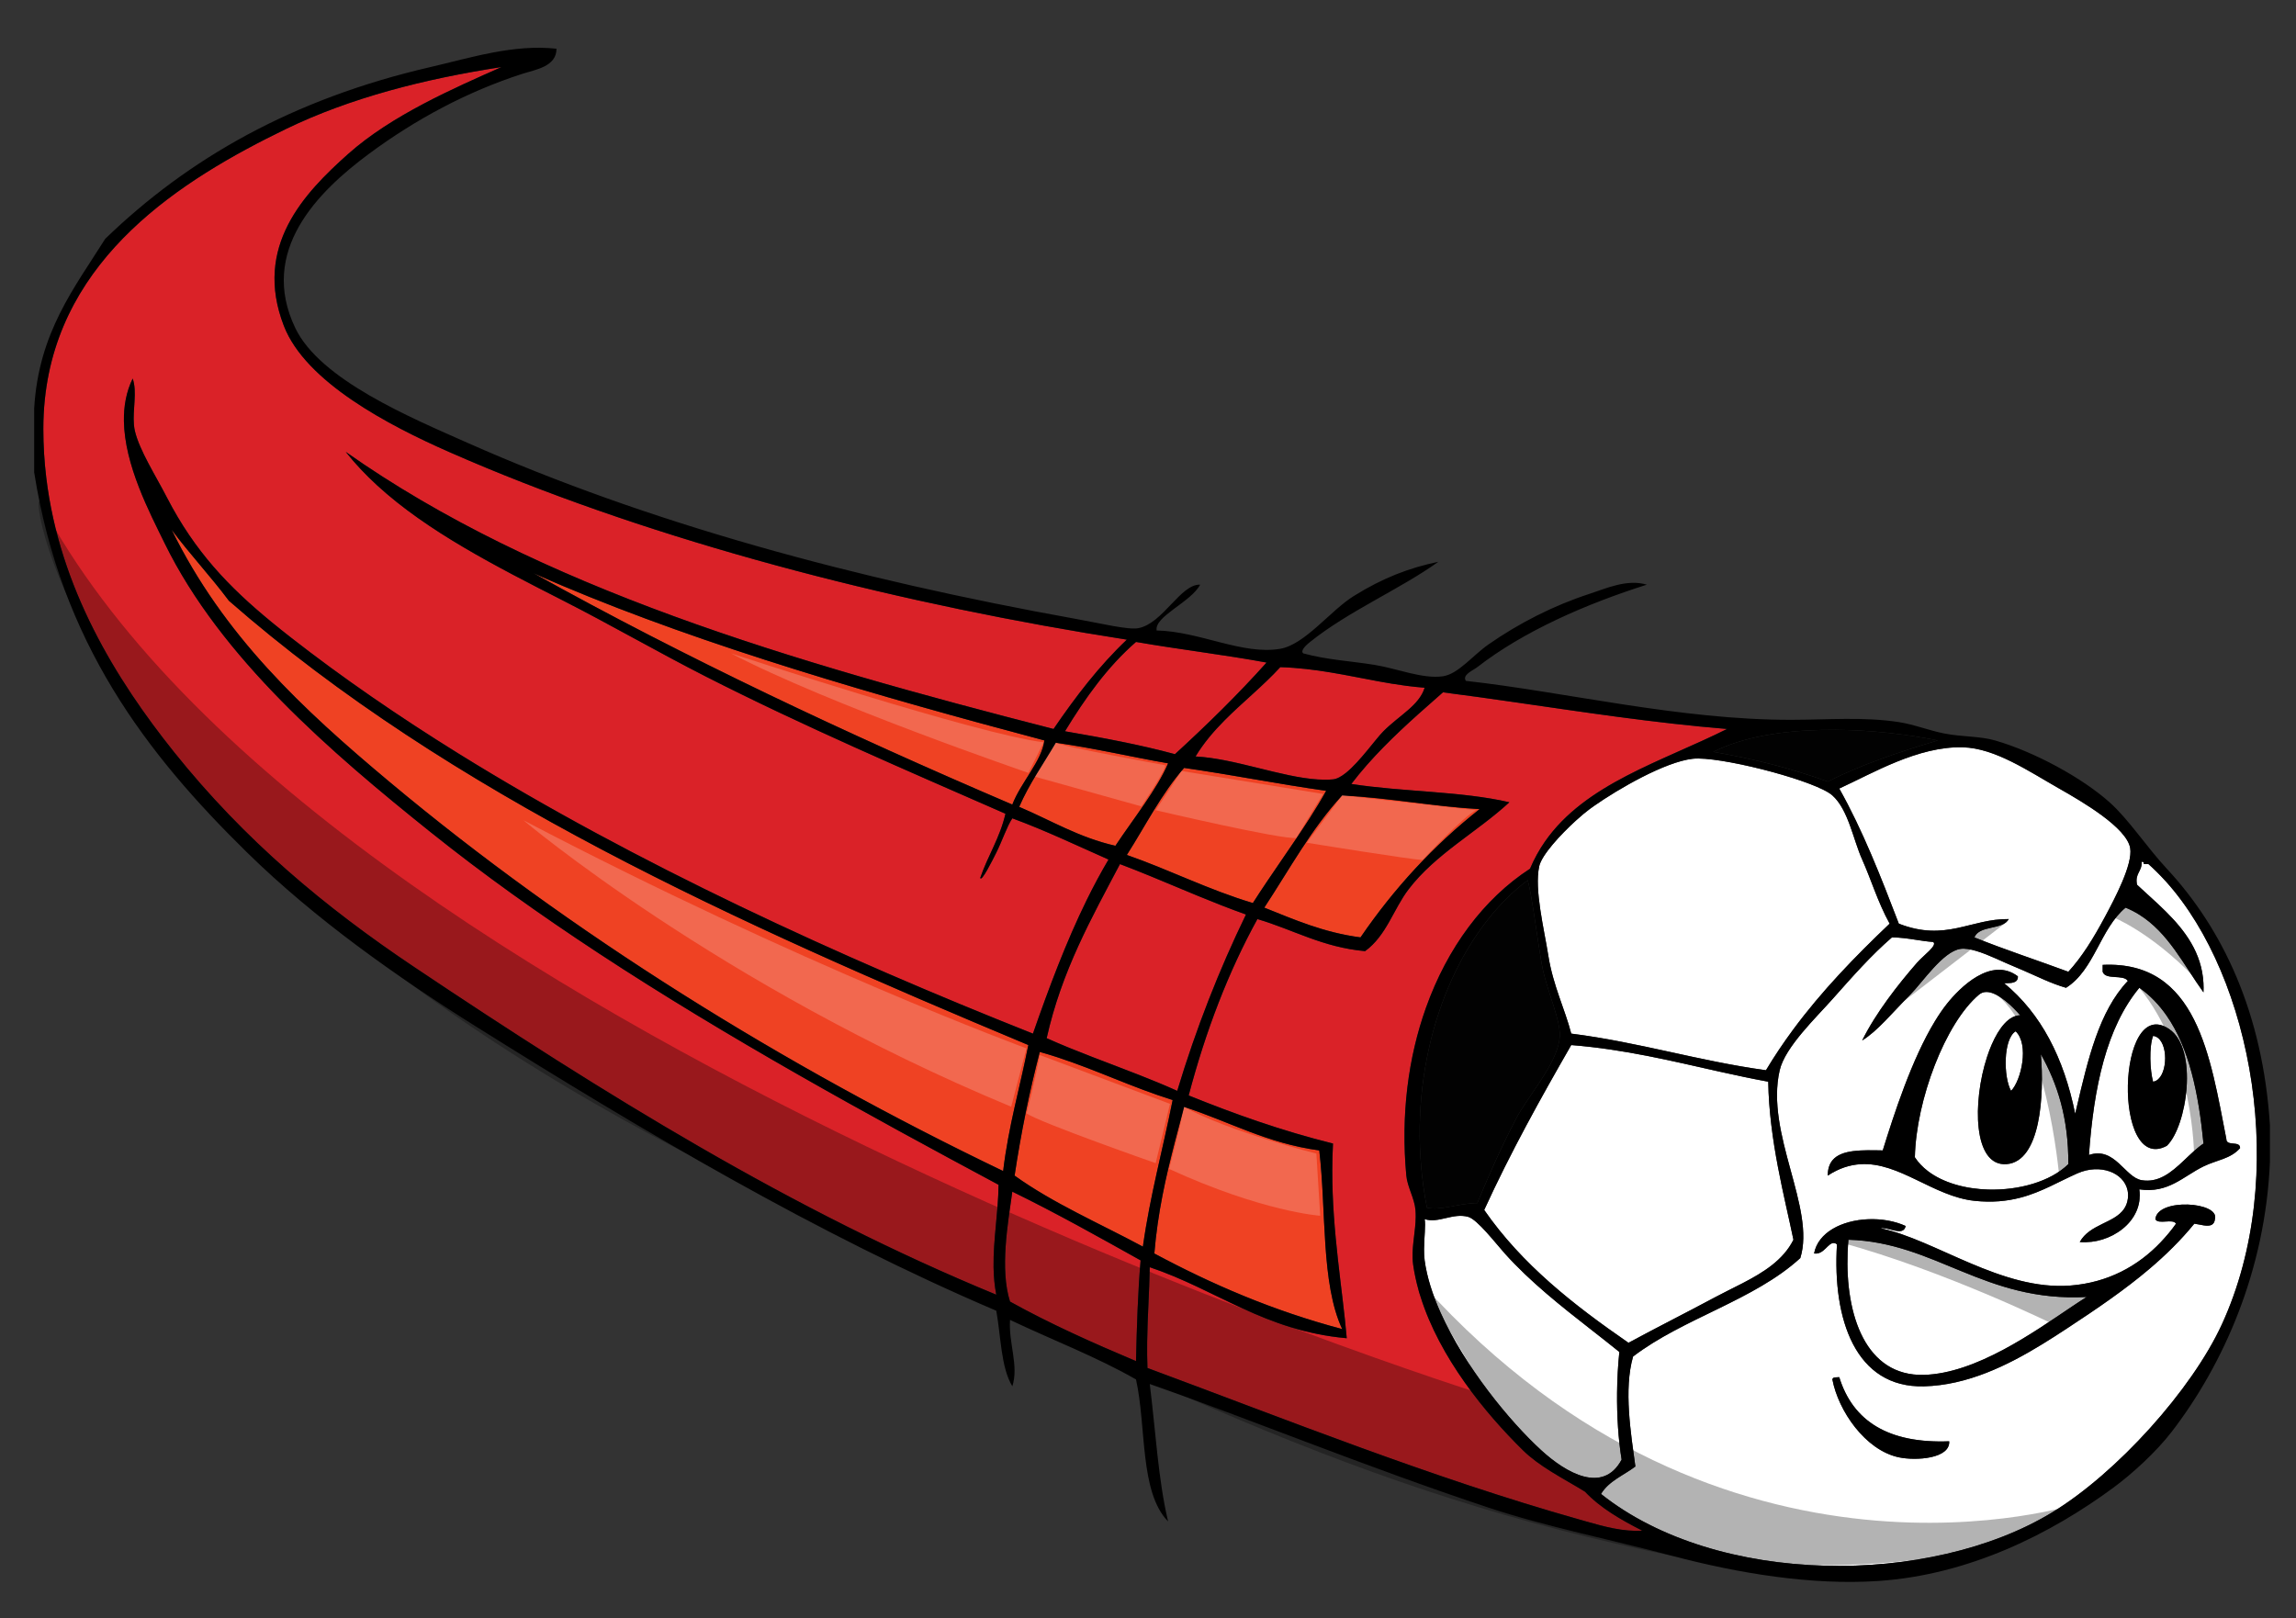
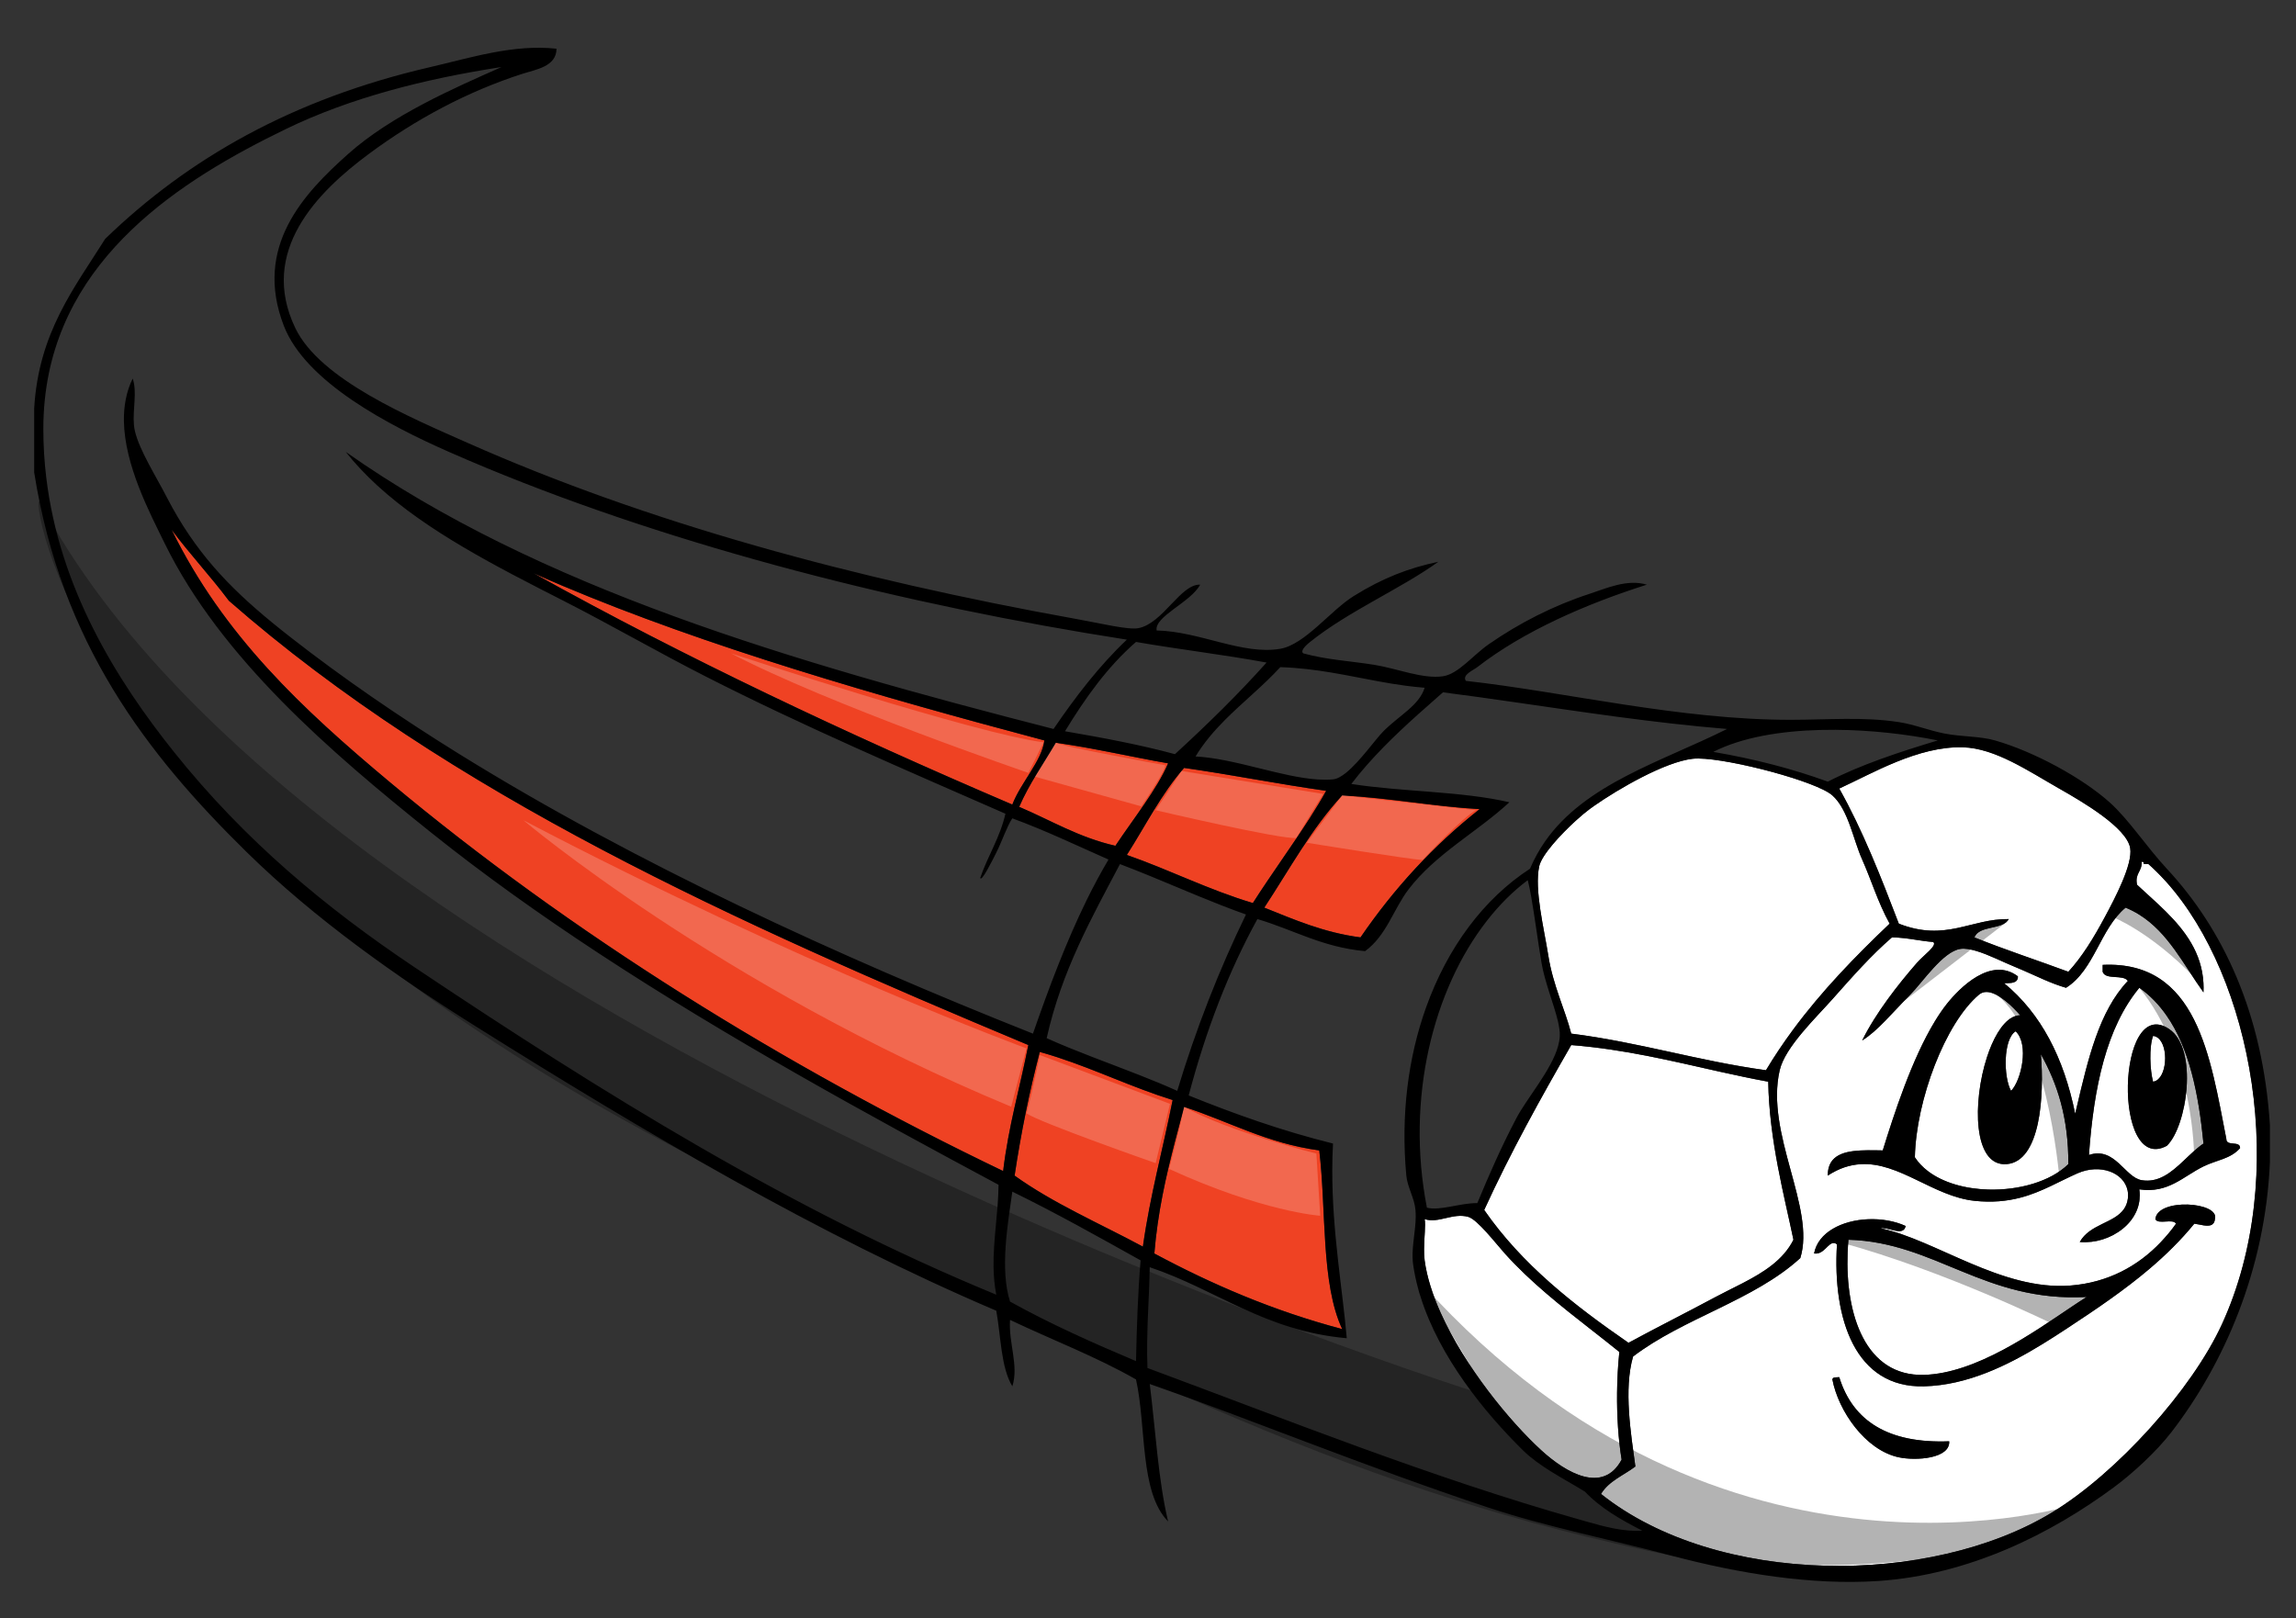
<svg xmlns="http://www.w3.org/2000/svg" version="1.1" id="Layer_1" x="0px" y="0px" width="200px" height="141px" viewBox="0 0 200 141" style="enable-background:new 0 0 200 141;" xml:space="preserve">
  <rect x="0" y="0" width="200" height="141" fill="#333333" stroke="none" />
  <path id="color3" style="fill:#EF4223;" d="M118.51,81.666c-3.229-0.428-5.766-1.549-8.38-2.593c2.191-3.33,4.129-6.913,6.784-9.778  c4.164,0.225,7.827,0.95,11.971,1.197C124.869,73.659,121.43,77.401,118.51,81.666z M100.553,109.204  c4.979,2.668,10.313,4.983,16.361,6.584c-1.86-3.994-1.373-10.334-1.995-15.564c-4.57-0.619-7.858-2.52-11.773-3.791  c-0.268,1.013-0.539,2.021-0.802,3.039C101.555,102.523,100.844,105.654,100.553,109.204z M101.75,66.502  c-3.283-0.576-6.402-1.315-9.778-1.796c-1.079,1.849-2.309,3.545-3.193,5.587c2.755,1.168,5.183,2.665,8.38,3.392  C98.673,71.4,100.823,68.71,101.75,66.502z M102.147,95.835c-3.504-1.094-6.594-2.602-10.062-3.733  c-0.496-0.161-0.998-0.315-1.512-0.459c-0.896,3.427-1.628,7.017-2.194,10.775c3.365,2.422,7.41,4.163,11.173,6.187  C100.185,104.113,101.301,100.106,102.147,95.835z M19.937,52.334c-1.593-2.132-3.399-4.05-4.987-6.186  c4.535,9.232,11.382,15.612,18.957,21.949c15.798,13.22,34.407,24.773,53.476,33.923c0.464-3.926,1.472-7.307,2.195-10.976  C64.115,80.391,39.194,69.195,19.937,52.334z M46.477,49.94c13.246,7.373,27.262,13.974,41.704,20.153  c0.742-1.932,2.571-3.797,2.793-5.587c-14.487-3.845-29.429-8.172-42.013-13.489C48.123,50.663,47.294,50.304,46.477,49.94z   M114.122,71.225c0.515-0.805,0.989-1.586,1.395-2.329c-4.197-0.592-8.181-1.396-12.372-1.995c-1.964,2.227-3.355,5.025-4.988,7.582  c3.749,1.308,7.085,3.025,10.975,4.19C110.667,76.264,112.577,73.64,114.122,71.225z" />
-   <path id="color2" style="fill:#DA2228;" d="M111.525,58.121c3.149,0.105,5.777,0.73,8.528,1.233c0.792,0.145,1.591,0.282,2.42,0.39  c0.529,0.069,1.069,0.128,1.624,0.172c-0.483,1.555-2.182,2.376-3.592,3.791c-0.695,0.698-2.039,2.635-3.251,3.614  c-0.404,0.326-0.794,0.546-1.14,0.577c-0.416,0.038-0.854,0.039-1.309,0.011c-3.188-0.199-7.24-1.825-10.663-2.006  c0.714-1.182,1.59-2.201,2.534-3.153C108.252,61.165,110.014,59.768,111.525,58.121z M92.77,63.708  c3.291,0.567,6.545,1.171,9.578,1.996c2.774-2.547,5.468-5.173,7.98-7.982c-3.706-0.683-7.633-1.144-11.372-1.795  C96.467,58.092,94.532,60.814,92.77,63.708z M52.145,83.044c-5.12-3.362-10.054-6.876-14.647-10.557  c-8.66-6.939-18.255-15.159-23.147-25.141c-1.325-2.702-3.502-6.828-3.556-10.676c-0.018-1.282,0.199-2.534,0.763-3.691  c0.41,1.164-0.012,2.699,0.11,4.032c0.017,0.19,0.046,0.377,0.089,0.558c0.408,1.691,1.787,3.837,2.793,5.787  c2.416,4.676,5.355,7.755,9.114,10.843c0.537,0.441,1.09,0.882,1.662,1.329c4.523,3.532,9.427,6.901,14.588,10.105  c15.483,9.613,33.282,17.752,50.062,24.414c1.409-4.029,2.892-7.984,4.683-11.631c0.597-1.215,1.229-2.396,1.903-3.534  c-2.77-1.221-5.463-2.519-8.38-3.591c-0.473,0.716-0.893,1.989-1.396,2.992c-0.336,0.669-1.302,2.613-1.397,2.195  c0.661-1.932,1.711-3.478,2.195-5.587c-8.652-3.794-17.598-7.619-26.14-11.972c-4.151-2.115-8.261-4.491-12.372-6.585  c-5.896-3.005-11.836-6.036-16.204-10.036c-1.008-0.923-1.932-1.897-2.752-2.935C46.884,51.196,69.01,57.67,91.772,63.508  c1.915-2.807,3.96-5.484,6.385-7.782c-19.305-3.008-39.116-8.057-55.775-14.958c-1.111-0.46-2.208-0.928-3.289-1.405  c-5.197-2.29-12.467-6.069-14.366-10.974c-2.675-6.91,1.766-11.556,5.587-14.965c3.789-3.381,9.23-5.742,13.37-7.582  c-6.742,1.035-13.176,2.686-18.757,5.387c-9.185,4.448-19.738,11.165-21.022,23.58c-0.085,0.828-0.13,1.681-0.13,2.56  c0,1.442,0.088,2.851,0.253,4.226c1.155,9.627,6.088,17.611,11.121,23.909c6.155,7.702,13.189,13.559,20.952,18.757  c16.583,11.104,32.99,21.255,50.683,28.533c-0.156-0.797-0.223-1.596-0.235-2.395c-0.037-2.397,0.415-4.8,0.434-7.182  C75.573,97.105,63.409,90.44,52.145,83.044z M135.086,128.184c-0.868-0.544-1.711-1.136-2.409-1.82  c-3.306-3.243-7.287-8.104-8.941-13.408c-0.041-0.131-0.089-0.261-0.127-0.393c-0.018-0.063-0.03-0.127-0.048-0.189  c-0.199-0.718-0.358-1.441-0.462-2.171c-0.028-0.2-0.044-0.4-0.051-0.6c-0.04-1.193,0.258-2.371,0.271-3.582  c0.002-0.202-0.004-0.404-0.021-0.608c-0.081-1.001-0.706-2.007-0.797-2.993c-0.494-5.3,0.166-10.296,1.712-14.628  c1.865-5.229,5.025-9.488,9.063-12.109c0.362-0.86,0.8-1.645,1.301-2.365c3.511-5.044,10.154-6.956,15.858-9.807  c-6.449-0.536-12.499-1.469-18.603-2.349c-2.034-0.293-4.075-0.58-6.139-0.845c-0.708,0.623-1.417,1.244-2.118,1.873  c-2.104,1.888-4.135,3.847-5.863,6.108c4.429,0.693,9.617,0.626,13.768,1.597c-2.828,2.609-6.407,4.478-8.781,7.582  c-1.323,1.734-1.919,4.025-3.79,5.389c-3.72-0.338-6.244-1.871-9.379-2.794c-2.526,4.591-4.501,9.733-5.986,15.363  c3.979,1.609,8.098,3.078,12.571,4.191c-0.043,0.783-0.063,1.561-0.064,2.329c-0.01,5.385,0.897,10.394,1.262,14.631l0,0v0.001  c-7.149-0.634-11.334-4.229-17.161-6.186c-0.038,2.206-0.198,4.291-0.225,6.509c-0.009,0.739-0.004,1.493,0.026,2.271  c12.128,4.494,24.722,9.55,37.514,13.169c0.221,0.063,0.445,0.127,0.672,0.192c1.588,0.454,3.306,0.923,4.913,0.807  c-1.85-0.943-3.629-1.957-4.986-3.393C137.159,129.393,136.104,128.822,135.086,128.184z M87.981,113.393  c3.461,1.927,7.185,3.589,10.975,5.188c0.066-2.992,0.163-5.956,0.398-8.778c-3.67-2.051-7.333-4.109-11.174-5.987  C87.79,106.596,87.087,110.583,87.981,113.393z M97.558,75.28c-2.479,4.706-5.076,9.291-6.384,15.166  c2.604,1.171,5.395,2.157,8.105,3.224c1.108,0.437,2.206,0.884,3.268,1.366c1.649-5.467,3.661-10.573,5.986-15.363  c-2.836-1.008-5.5-2.185-8.223-3.303C99.402,75.997,98.488,75.631,97.558,75.28z" />
-   <path id="color1" style="fill:#020202;" d="M150.208,65.063c2.685-1.09,6.156-1.507,9.685-1.482  c3.087,0.021,6.217,0.381,8.901,0.925c-3.373,1.018-6.676,2.104-9.578,3.592c-3.066-1.121-6.398-1.981-9.976-2.594  C149.549,65.346,149.872,65.199,150.208,65.063z M124.297,105.211c1.141,0.297,2.881-0.411,4.39-0.397  c1.033-2.485,2.035-4.79,3.394-7.383c0.913-1.747,3.062-4.196,3.645-6.304c0.083-0.302,0.135-0.596,0.146-0.88  c0.015-0.374-0.054-0.817-0.17-1.308c-0.351-1.471-1.137-3.365-1.427-5.078c-0.319-1.889-0.608-4.135-0.901-5.777  c-0.098-0.547-0.195-1.027-0.295-1.405c-1.29,0.969-2.486,2.165-3.563,3.547C124.851,86.21,122.434,95.672,124.297,105.211z" />
  <path id="fill" style="fill:#FFFFFF;" d="M160.214,68.697c2.887-1.316,6.868-3.703,10.774-3.592  c2.801,0.079,5.689,2.062,8.381,3.592c2.05,1.164,5.884,3.405,6.187,5.188c0.241,1.421-1.36,4.427-2.195,5.985  c-1.017,1.9-2.008,3.499-3.191,4.79c-2.719-1.007-5.528-1.922-8.183-2.994c0.437-1.093,2.444-0.616,2.994-1.597  c-3.319-0.044-5.479,2.003-9.578,0.399C163.838,76.379,162.248,72.316,160.214,68.697z M139.463,130.153  c0.669-1.126,1.972-1.619,2.992-2.393c-0.388-2.859-1.026-6.718-0.2-9.578c4.371-3.346,10.54-4.892,14.567-8.58  c1.359-4.36-3.073-10.837-1.795-16.363c0.464-2.014,3.187-4.604,4.588-6.186c1.795-2.023,3.379-3.819,5.189-5.387  c0.782,0.006,1.464,0.112,2.146,0.218c0.47,0.072,0.939,0.144,1.445,0.181c0.409,0.287-0.846,1.165-1.397,1.796  c-1.656,1.897-3.603,4.387-4.788,6.785c0.001,0,0.001-0.001,0.002-0.001c-0.001,0-0.001,0.001-0.001,0.001  c1.364-0.84,2.607-2.407,4.189-3.991c1.042-1.042,2.858-3.791,4.389-3.99c0.384-0.05,0.845,0.032,1.337,0.176  c1.126,0.329,2.431,1.014,3.453,1.42c0.24,0.096,0.47,0.198,0.702,0.299c1.245,0.541,2.406,1.128,3.688,1.497  c2.488-1.568,2.968-5.147,5.188-6.982c0.419,0.172,0.808,0.372,1.172,0.598c2.55,1.582,3.882,4.382,5.612,6.783  c0.013-0.279,0.012-0.551-0.003-0.814c-0.145-2.644-1.61-4.573-3.276-6.229c-0.413-0.411-0.838-0.804-1.258-1.188  c-0.143-0.13-0.284-0.259-0.425-0.387c-0.281-0.256-0.559-0.509-0.825-0.76c-0.21-1.008,0.455-1.142,0.399-1.994  c0.085-0.019,0.132,0,0.159,0.039c0.027,0.039,0.035,0.099,0.04,0.158h0.001v0.001c0.132,0,0.265,0,0.398,0  c0.242,0.214,0.48,0.441,0.716,0.673c0.247,0.244,0.49,0.498,0.73,0.762c0.033,0.036,0.068,0.069,0.1,0.107  c7.467,8.328,10.775,25.648,4.84,38.566c-2.612,5.682-9.132,12.927-14.768,16.362C168.15,138.224,149.578,138.219,139.463,130.153z   M169.792,125.565c-5.258,0.202-8.386-1.725-9.578-5.587c-0.235,0.03-0.566-0.035-0.599,0.198c0.518,2.73,2.859,6.162,5.787,6.785  C166.889,127.277,169.88,127.085,169.792,125.565z M159.216,102.419c0.997-0.656,1.942-0.938,2.859-0.995  c3.366-0.207,6.334,2.805,9.911,3.191c1.549,0.167,2.845,0.027,3.991-0.27c0.97-0.251,1.828-0.618,2.65-1.008  c0.798-0.377,1.561-0.775,2.339-1.117c1.979-0.87,4.04-0.067,4.363,1.485c0.022,0.111,0.037,0.226,0.042,0.344  c0.004,0.119-0.001,0.24-0.016,0.365c-0.045,0.371-0.169,0.668-0.343,0.92c-0.852,1.234-2.989,1.313-3.847,2.872  c0.164,0.015,0.33,0.02,0.496,0.017c0.024,0,0.05-0.004,0.075-0.005c0.307-0.01,0.614-0.044,0.918-0.108  c0.124-0.025,0.245-0.061,0.367-0.095c0.04-0.012,0.08-0.02,0.12-0.031c0.083-0.026,0.163-0.059,0.245-0.089  c0.076-0.027,0.153-0.051,0.227-0.082c0.042-0.017,0.082-0.039,0.123-0.057c0.111-0.05,0.224-0.099,0.332-0.155  c0.01-0.005,0.019-0.012,0.028-0.017c0.578-0.309,1.093-0.718,1.486-1.21c0.003-0.004,0.005-0.008,0.008-0.012  c0.396-0.498,0.669-1.08,0.764-1.725c0.018-0.122,0.022-0.248,0.026-0.373c0.002-0.043,0.01-0.083,0.01-0.126  c0-0.171-0.013-0.345-0.038-0.521c2.521,0.377,3.818-1.131,5.586-1.996c1.168-0.572,2.351-0.645,3.192-1.597c0,0,0,0,0-0.001l0,0  c0.019-0.682-1.214-0.115-1.196-0.798c-1.398-7.116-2.528-15.563-10.775-15.165v0.001h-0.001c0,0.199,0,0.399,0,0.599  c0.247,0.752,1.797,0.199,2.195,0.798c-2.518,2.646-3.476,6.854-4.46,11.032c-0.043,0.181-0.085,0.361-0.128,0.541  c-0.983-4.871-2.974-8.734-6.186-11.373c0.197-0.002,0.395-0.002,0.574-0.023c0.023-0.002,0.048-0.003,0.07-0.007  c0.021-0.003,0.041-0.01,0.063-0.014c0.041-0.008,0.083-0.016,0.121-0.027c0.226-0.072,0.378-0.221,0.369-0.529  c-2.331-1.756-5.057,0.977-6.187,2.395c-0.358,0.45-0.704,0.96-1.037,1.507c-2.032,3.327-3.59,8.165-4.55,11.264  c-1.776-0.03-3.589-0.097-4.379,0.859C159.363,101.401,159.213,101.834,159.216,102.419z M158.02,109.204L158.02,109.204  c0.008,0.001,0.015-0.002,0.023-0.001c0.837,0.124,1.204-0.981,1.731-0.91c0.076,0.011,0.155,0.046,0.24,0.112  c-0.401,6.544,1.616,12.524,7.582,12.372c3.776-0.098,7.263-1.808,10.319-3.681c0.708-0.434,1.393-0.876,2.053-1.309  c2.767-1.813,5.152-3.45,7.26-5.238c1.424-1.209,2.725-2.485,3.914-3.94c0.482,0.051,1.164,0.306,1.535,0.082  c0.139-0.083,0.237-0.228,0.262-0.481c0.447-1.515-5.021-1.868-5.188-0.001l0,0v0.001c0.223,0.51,1.543-0.08,1.795,0.398  c-0.4,0.575-0.852,1.105-1.328,1.609c-1.984,2.092-4.608,3.519-7.85,3.778c-6.006,0.479-11.816-4.018-16.561-4.988  c0.011-0.003,0.024,0,0.036-0.002c0.507-0.089,1.348,0.375,1.824,0.222c0.163-0.053,0.283-0.176,0.333-0.419  c-1.925-0.88-4.639-0.779-6.366,0.256C158.802,107.563,158.194,108.275,158.02,109.204L158.02,109.204z M164.602,80.469  c-1.048-1.913-1.598-3.809-2.392-5.587c-0.792-1.764-1.2-4.336-2.595-5.587c-1.35-1.209-8.828-3.188-11.669-3.214  c-0.189-0.002-0.358,0.005-0.503,0.022c-2.4,0.273-6.452,2.611-8.58,4.103c-0.142,0.1-0.274,0.195-0.398,0.286  c-0.322,0.237-0.74,0.586-1.19,0.995c-1.352,1.229-2.992,3.011-3.198,3.993c-0.43,2.039,0.424,5.425,0.797,7.782  c0.413,2.615,1.453,4.668,1.995,6.785c5.96,0.758,11.057,2.38,16.961,3.191c0.735-1.227,1.525-2.399,2.358-3.527  C158.689,86.327,161.586,83.338,164.602,80.469z M141.856,116.984c2.42-1.314,5.038-2.625,7.583-3.991  c0.747-0.4,1.548-0.784,2.338-1.192c1.809-0.935,3.559-2.009,4.446-3.795c-0.777-3.746-2.111-8.664-2.195-13.768  c-1.433-0.263-2.829-0.563-4.216-0.871c-4.16-0.928-8.232-1.944-12.944-2.321c-2.672,4.644-5.287,9.345-7.582,14.366  C132.58,110.167,137.094,113.698,141.856,116.984z M140.86,121.342c0.013-1.212,0.079-2.419,0.198-3.56  c-0.798-0.647-1.634-1.3-2.486-1.966c-2.557-1.999-5.258-4.125-7.491-6.612c-0.794-0.886-2.393-2.974-3.193-3.193  c-1.339-0.37-2.576,0.595-3.789,0.199c0.101,0.509-0.044,1.578-0.052,2.604c-0.003,0.342,0.01,0.679,0.051,0.989  c0.195,1.458,0.696,3.01,1.396,4.569c2.101,4.681,5.99,9.44,8.781,11.991c2.145,1.962,5.366,3.818,6.982,0.798  C140.968,125.396,140.839,123.362,140.86,121.342z M188.003,94.016c0.909-0.83,0.804-3.62-0.451-3.769  c-0.359,0.954-0.274,3.021,0,3.991C187.723,94.213,187.873,94.135,188.003,94.016z M181.965,100.622  c0.419-5.9,1.524-11.112,4.39-14.566c0.935,0.662,1.715,1.478,2.37,2.419c1.965,2.824,2.795,6.783,3.216,11.15  c-1.178,0.796-2.204,2.188-3.472,2.855c-0.576,0.303-1.202,0.457-1.915,0.337C185.093,102.572,184.219,99.855,181.965,100.622z   M188.747,99.824c1.762-1.674,2.768-8.45,0.2-10.176C184.375,86.572,184.007,102.382,188.747,99.824z M167.597,119.779  c4.545-0.129,9.597-3.743,12.877-5.944c0.469-0.313,0.901-0.6,1.291-0.842c-8.926,0.473-13.172-4.775-20.752-4.987  c-0.032,0.365-0.055,0.731-0.069,1.098C160.729,114.587,162.526,119.922,167.597,119.779z M167.93,102.022  c1.347,1.031,3.284,1.558,5.274,1.612c2.653,0.074,5.4-0.691,6.964-2.214c0.025-4.015-0.956-7.022-2.394-9.576  c0.31,3.532-0.013,9.359-2.994,9.576h-0.001l0,0c-2.915,0.211-2.971-5.43-1.691-9.34c0.121-0.373,0.255-0.729,0.4-1.063  c0.651-1.505,1.52-2.56,2.489-2.566c-0.604-0.684-1.907-2.024-2.934-2.03c-0.238-0.001-0.46,0.068-0.656,0.233  c-2.928,2.465-5.475,9.168-5.587,14.168C167.098,101.279,167.48,101.679,167.93,102.022z M175.181,95.036  c0.889-0.9,1.594-4.052,0.398-5.189C174.481,90.517,174.512,93.859,175.181,95.036z" />
  <path id="outline" d="M159.774,108.293c0.076,0.011,0.155,0.046,0.24,0.112c-0.4,6.544,1.616,12.524,7.583,12.371  c3.775-0.097,7.262-1.807,10.318-3.68c0.707-0.434,1.392-0.876,2.052-1.309c2.767-1.813,5.153-3.45,7.261-5.238  c1.424-1.209,2.725-2.486,3.914-3.941c0.482,0.05,1.164,0.306,1.535,0.083c0.138-0.083,0.236-0.228,0.261-0.481  c0.448-1.515-5.018-1.868-5.187-0.001c0.224,0.511,1.543-0.08,1.796,0.399c-0.401,0.575-0.853,1.105-1.329,1.609  c-1.983,2.093-4.608,3.521-7.85,3.778c-6.007,0.48-11.816-4.018-16.562-4.988c0.011-0.003,0.025,0,0.037-0.002  c0.507-0.09,1.348,0.373,1.824,0.222c0.162-0.053,0.282-0.177,0.332-0.419c-1.924-0.879-4.637-0.778-6.365,0.256  c-0.833,0.498-1.439,1.211-1.614,2.14c0.008,0.001,0.015-0.002,0.023-0.001C158.88,109.327,159.247,108.222,159.774,108.293z   M160.943,109.104c0.015-0.366,0.037-0.732,0.069-1.098c7.58,0.212,11.826,5.46,20.752,4.987c-0.39,0.242-0.822,0.528-1.291,0.842  c-3.28,2.201-8.331,5.816-12.876,5.944c0,0,0,0-0.001,0l0,0C162.525,119.922,160.729,114.587,160.943,109.104z M188.747,75.681  c-1.798-1.938-3.307-4.285-4.988-5.787c-2.373-2.121-6.529-4.394-9.977-5.388c-1.311-0.378-2.878-0.306-4.389-0.599  c-1.333-0.257-2.644-0.791-3.991-0.998c-3.063-0.471-6.118-0.205-9.378-0.199c-9.699,0.017-19.653-2.427-28.335-3.393  c-0.348-0.53,0.632-0.912,0.998-1.197c4.057-3.153,9.554-5.533,14.766-7.183c-1.729-0.516-3.556,0.332-4.988,0.797  c-3.137,1.021-6.135,2.551-8.779,4.39c-1.406,0.978-2.654,2.595-3.991,2.793c-1.752,0.26-4.034-0.686-5.985-0.997  c-2.149-0.343-4.121-0.434-6.186-0.998c-0.315-0.256,0.379-0.823,0.599-0.998c3.349-2.687,7.834-4.59,11.174-6.984  c-2.589,0.547-4.844,1.411-7.384,2.993c-2.012,1.254-4.247,4.22-6.386,4.589c-3.293,0.569-7.013-1.513-10.774-1.596  c-0.212-1.229,2.983-2.457,3.791-3.99c-1.705-0.076-3.236,3.385-5.388,3.791c-0.878,0.166-3.313-0.425-5.387-0.798  c-19.378-3.484-37.403-8.405-53.078-15.364c-4.908-2.179-12.804-5.478-14.964-9.977c-3.228-6.72,1.956-11.88,6.385-15.165  c4.115-3.052,8.624-5.453,13.369-6.984c1.178-0.38,2.993-0.63,2.994-2.194c-3.749-0.414-7.514,0.797-10.975,1.597  c-12.03,2.776-21.107,7.977-28.335,14.965c-2.695,4.288-5.799,8.168-6.187,14.766c0,1.861,0,3.725,0,5.587  c2.351,14.821,9.748,24.487,18.558,33.123c5.918,5.8,13.044,10.832,19.954,15.165c14.498,9.09,29.678,18.083,45.294,24.744  c0.409,2.251,0.397,4.924,1.398,6.584c0.581-1.782-0.341-3.782-0.2-5.786c3.649,1.736,7.55,3.225,10.974,5.188  c0.919,4.136,0.296,9.813,2.794,12.371c-0.867-3.655-1.093-7.951-1.597-11.972c8.808,3.076,18.817,7.216,29.533,10.774  c4.967,1.649,10.521,2.748,15.963,4.19c5.776,1.531,12.158,2.584,17.958,2.195c7.932-0.531,15.07-4.121,20.554-8.182  c1.611-1.192,3.673-3.085,4.988-4.788c4.521-5.861,8.183-14.083,8.579-23.546c0-1.063,0-2.128,0-3.191  C197.111,88.286,193.644,80.948,188.747,75.681z M170.988,65.105c2.801,0.079,5.689,2.062,8.381,3.592  c2.05,1.164,5.884,3.405,6.187,5.188c0.241,1.421-1.36,4.427-2.195,5.985c-1.017,1.9-2.008,3.499-3.191,4.79  c-2.719-1.007-5.528-1.922-8.183-2.994c0.437-1.093,2.444-0.616,2.994-1.597c-3.319-0.044-5.479,2.003-9.578,0.399  c-1.564-4.09-3.154-8.152-5.188-11.771C163.101,67.381,167.082,64.994,170.988,65.105z M141.257,127.162  c-1.616,3.021-4.837,1.163-6.983-0.799c-2.791-2.551-6.681-7.311-8.78-11.991c-0.699-1.56-1.2-3.111-1.396-4.569  c-0.041-0.31-0.054-0.647-0.051-0.989c0.008-1.026,0.152-2.096,0.051-2.604h0.001v-0.001c1.212,0.397,2.45-0.569,3.791-0.2  c0.799,0.222,2.397,2.309,3.192,3.194c2.232,2.488,4.934,4.614,7.49,6.613c0.852,0.666,1.688,1.318,2.486,1.966  c-0.119,1.141-0.186,2.348-0.198,3.56C140.839,123.362,140.968,125.396,141.257,127.162L141.257,127.162L141.257,127.162z   M129.515,80.226c1.076-1.382,2.272-2.578,3.563-3.547c0.1,0.378,0.197,0.858,0.295,1.405c0.293,1.643,0.582,3.889,0.902,5.777  c0.289,1.713,1.075,3.607,1.426,5.078c0.116,0.49,0.185,0.934,0.17,1.308c-0.011,0.284-0.063,0.578-0.146,0.88  c-0.583,2.107-2.73,4.557-3.645,6.304c-1.357,2.593-2.36,4.897-3.393,7.383c-1.51-0.013-3.251,0.694-4.391,0.398v-0.001h-0.001  C122.434,95.672,124.851,86.21,129.515,80.226z M129.286,105.412c2.295-5.022,4.91-9.723,7.582-14.367  c4.712,0.378,8.784,1.395,12.944,2.322c1.387,0.309,2.783,0.608,4.216,0.871c0.084,5.104,1.419,10.022,2.195,13.768  c-0.888,1.786-2.638,2.86-4.446,3.795c-0.79,0.408-1.591,0.793-2.338,1.193c-2.545,1.365-5.163,2.676-7.583,3.991  C137.094,113.699,132.58,110.168,129.286,105.412z M153.829,93.239c-5.906-0.812-11.001-2.434-16.961-3.191  c-0.542-2.117-1.582-4.169-1.995-6.785c-0.374-2.357-1.228-5.743-0.799-7.782c0.207-0.982,1.849-2.764,3.2-3.993  c0.45-0.409,0.868-0.758,1.19-0.995c0.124-0.091,0.257-0.187,0.398-0.286c2.128-1.492,6.179-3.83,8.58-4.103  c0.145-0.017,0.313-0.023,0.503-0.022c2.842,0.025,10.32,2.005,11.669,3.214c1.396,1.251,1.803,3.823,2.595,5.587  c0.796,1.776,1.345,3.674,2.395,5.587c-3.019,2.869-5.916,5.858-8.418,9.243C155.354,90.841,154.564,92.013,153.829,93.239z   M159.893,63.581c3.087,0.021,6.218,0.381,8.902,0.925c-3.373,1.018-6.677,2.104-9.579,3.592c-3.067-1.121-6.398-1.981-9.976-2.594  c0.309-0.158,0.633-0.305,0.969-0.441C152.893,63.973,156.364,63.556,159.893,63.581z M111.525,58.12  c3.148,0.106,5.777,0.732,8.528,1.234c0.792,0.145,1.591,0.282,2.42,0.39c0.529,0.069,1.069,0.128,1.624,0.172  c-0.483,1.555-2.182,2.377-3.592,3.792c-0.695,0.697-2.039,2.634-3.251,3.613c-0.404,0.326-0.794,0.546-1.14,0.577  c-0.416,0.038-0.854,0.039-1.309,0.011c-3.188-0.199-7.241-1.825-10.663-2.006c0.714-1.182,1.59-2.201,2.534-3.153  C108.252,61.165,110.014,59.768,111.525,58.12z M108.534,79.673c-2.325,4.79-4.338,9.896-5.987,15.363  c-1.063-0.482-2.16-0.93-3.268-1.366c-2.71-1.066-5.501-2.052-8.105-3.224c1.308-5.876,3.906-10.46,6.384-15.166  c0.93,0.351,1.844,0.717,2.752,1.09c2.723,1.118,5.388,2.294,8.224,3.301C108.534,79.672,108.533,79.672,108.534,79.673  L108.534,79.673z M103.146,96.433c3.915,1.271,7.203,3.172,11.773,3.791c0.622,5.23,0.135,11.57,1.995,15.564  c-6.048-1.601-11.383-3.916-16.362-6.584c0.292-3.55,1.003-6.681,1.792-9.732C102.606,98.454,102.878,97.445,103.146,96.433z   M91.972,64.706c3.376,0.481,6.495,1.22,9.778,1.796c-0.927,2.208-3.077,4.899-4.59,7.183c-3.197-0.727-5.625-2.223-8.38-3.392  C89.664,68.251,90.893,66.554,91.972,64.706z M88.181,70.094C73.739,63.915,59.723,57.313,46.477,49.94  c0.817,0.363,1.646,0.722,2.484,1.077c12.583,5.317,27.526,9.643,42.013,13.489C90.753,66.296,88.922,68.162,88.181,70.094z   M98.158,74.482c1.632-2.557,3.024-5.355,4.988-7.582c4.191,0.599,8.175,1.403,12.372,1.995c-0.406,0.743-0.881,1.524-1.395,2.329  c-1.545,2.415-3.454,5.039-4.988,7.448h-0.001l0,0C105.243,77.508,101.906,75.79,98.158,74.482z M116.914,69.295  c4.165,0.225,7.828,0.95,11.972,1.197c-4.017,3.167-7.456,6.91-10.376,11.174c-3.229-0.428-5.767-1.549-8.38-2.593  C112.321,75.743,114.259,72.16,116.914,69.295z M98.956,55.926c3.739,0.651,7.666,1.112,11.372,1.795  c-2.513,2.809-5.206,5.436-7.98,7.982c-3.034-0.824-6.287-1.429-9.578-1.996C94.532,60.814,96.467,58.092,98.956,55.926z   M86.784,112.794c-17.693-7.278-34.101-17.429-50.683-28.533c-7.763-5.198-14.797-11.055-20.952-18.757  c-5.033-6.297-9.966-14.281-11.121-23.909c-0.165-1.375-0.253-2.784-0.253-4.226c0-0.879,0.044-1.732,0.13-2.56  c1.283-12.415,11.836-19.132,21.022-23.58c5.581-2.701,12.016-4.352,18.757-5.387c-4.139,1.84-9.581,4.201-13.37,7.582  c-3.821,3.41-8.262,8.056-5.587,14.965c1.899,4.905,9.169,8.684,14.366,10.974c1.082,0.476,2.178,0.945,3.289,1.405  c16.66,6.901,36.471,11.949,55.775,14.958c-2.425,2.297-4.47,4.975-6.385,7.782C69.01,57.67,46.884,51.196,30.114,39.364  c0.82,1.038,1.745,2.012,2.752,2.935c4.367,4,10.307,7.03,16.205,10.036c4.11,2.094,8.22,4.47,12.371,6.585  c8.542,4.352,17.488,8.177,26.14,11.972c-0.484,2.109-1.534,3.655-2.195,5.587c0.095,0.418,1.061-1.526,1.397-2.195  c0.504-1.003,0.923-2.276,1.396-2.992c2.917,1.072,5.611,2.37,8.38,3.591c-0.674,1.138-1.306,2.319-1.903,3.534  c-1.791,3.646-3.274,7.602-4.681,11.632c0,0-0.001,0-0.001-0.001c0,0.001,0,0.001,0,0.001  c-16.779-6.663-34.578-14.801-50.062-24.415c-5.161-3.205-10.065-6.573-14.588-10.105c-0.571-0.446-1.125-0.888-1.662-1.329  c-3.759-3.088-6.699-6.167-9.114-10.843c-1.006-1.95-2.385-4.096-2.793-5.787c-0.043-0.181-0.072-0.367-0.089-0.558  c-0.122-1.333,0.299-2.868-0.11-4.032c-0.564,1.158-0.781,2.409-0.763,3.691c0.055,3.847,2.231,7.973,3.556,10.676  c4.892,9.982,14.487,18.202,23.147,25.141c4.593,3.681,9.527,7.194,14.647,10.557c11.264,7.396,23.429,14.062,34.838,20.174  c-0.019,2.382-0.472,4.784-0.435,7.182C86.562,111.198,86.628,111.997,86.784,112.794z M33.906,68.098  c-7.574-6.337-14.422-12.717-18.957-21.949c1.588,2.136,3.394,4.053,4.987,6.186c19.257,16.86,44.178,28.056,69.641,38.71  c-0.721,3.668-1.73,7.049-2.195,10.976C68.313,92.871,49.704,81.317,33.906,68.098z M98.956,118.581  c-3.79-1.6-7.514-3.262-10.975-5.188c-0.894-2.81-0.191-6.797,0.2-9.577c3.842,1.878,7.503,3.937,11.174,5.987  C99.119,112.626,99.022,115.589,98.956,118.581z M88.38,102.419L88.38,102.419L88.38,102.419c0.564-3.759,1.298-7.35,2.194-10.776  c0.513,0.144,1.016,0.298,1.512,0.459c3.468,1.132,6.557,2.64,10.062,3.732v0.001l0,0c-0.847,4.271-1.962,8.279-2.594,12.771  C95.79,106.582,91.746,104.84,88.38,102.419z M143.054,133.349c-1.608,0.117-3.327-0.353-4.915-0.808  c-0.227-0.065-0.451-0.13-0.672-0.192c-12.792-3.619-25.386-8.673-37.514-13.169c-0.03-0.777-0.036-1.531-0.026-2.271  c0.027-2.218,0.187-4.304,0.225-6.51c5.827,1.957,10.011,5.553,17.161,6.186c-0.364-4.238-1.271-9.246-1.262-14.631  c0.001-0.769,0.021-1.546,0.064-2.329c-4.474-1.112-8.593-2.581-12.571-4.19v-0.001l0,0c1.485-5.63,3.459-10.773,5.986-15.364  c3.135,0.924,5.659,2.457,9.379,2.794c1.871-1.362,2.467-3.654,3.79-5.388c2.374-3.104,5.953-4.973,8.781-7.582  c-4.15-0.971-9.341-0.902-13.769-1.596l0.001-0.001h-0.001c1.729-2.261,3.761-4.22,5.864-6.108c0.701-0.629,1.41-1.25,2.118-1.873  c2.063,0.264,4.104,0.551,6.139,0.845c6.105,0.879,12.155,1.813,18.605,2.348c-0.001,0-0.001,0-0.002,0.001c0.001,0,0.001,0,0.002,0  c-5.705,2.852-12.349,4.763-15.86,9.807c-0.501,0.721-0.938,1.505-1.301,2.365c-4.036,2.621-7.197,6.881-9.063,12.109  c-1.546,4.332-2.206,9.327-1.712,14.628c0.091,0.985,0.716,1.991,0.797,2.993c0.017,0.204,0.022,0.406,0.021,0.608  c-0.013,1.211-0.31,2.389-0.271,3.582c0.007,0.198,0.022,0.397,0.051,0.598c0.103,0.729,0.263,1.454,0.462,2.173  c0.018,0.063,0.03,0.127,0.048,0.189c0.038,0.132,0.086,0.262,0.127,0.393c1.653,5.303,5.636,10.164,8.941,13.408  c0.698,0.685,1.54,1.276,2.408,1.82c1.019,0.638,2.073,1.209,2.98,1.771C139.423,131.392,141.203,132.405,143.054,133.349  c-0.001-0.001-0.001-0.001-0.002-0.001C143.053,133.348,143.053,133.349,143.054,133.349z M193.538,115.39  c-2.612,5.681-9.131,12.927-14.767,16.362c-10.621,6.473-29.194,6.468-39.31-1.598c0,0,0,0,0.001-0.001c-0.001,0-0.001,0-0.001,0  c0.669-1.126,1.972-1.619,2.992-2.393c-0.388-2.859-1.026-6.719-0.199-9.579c4.371-3.345,10.54-4.892,14.566-8.58  c1.36-4.36-3.073-10.837-1.795-16.362c0.465-2.014,3.188-4.604,4.589-6.187c1.794-2.022,3.379-3.819,5.189-5.387  c0.782,0.006,1.463,0.113,2.146,0.219c0.47,0.072,0.94,0.144,1.446,0.181c0.408,0.289-0.846,1.165-1.398,1.797  c-1.656,1.896-3.602,4.385-4.787,6.783c1.364-0.841,2.606-2.408,4.188-3.991c1.042-1.042,2.858-3.791,4.39-3.99  c0.384-0.05,0.845,0.033,1.337,0.177c1.127,0.328,2.432,1.014,3.454,1.42c0.24,0.096,0.47,0.198,0.701,0.299  c1.245,0.54,2.406,1.128,3.686,1.496c2.489-1.568,2.969-5.146,5.189-6.983c0.419,0.172,0.809,0.373,1.173,0.599  c2.55,1.581,3.882,4.381,5.612,6.783c0.013-0.279,0.012-0.551-0.003-0.814c-0.145-2.644-1.611-4.574-3.276-6.229  c-0.413-0.411-0.838-0.804-1.258-1.188c-0.143-0.13-0.284-0.259-0.425-0.387c-0.281-0.256-0.559-0.509-0.825-0.76  c-0.211-1.008,0.454-1.142,0.399-1.995c0.085-0.02,0.132,0.001,0.159,0.04c0.027,0.039,0.035,0.098,0.041,0.158  c0.133,0,0.265,0,0.398,0c0.243,0.215,0.481,0.441,0.717,0.674c0.247,0.244,0.49,0.498,0.73,0.762  c0.033,0.036,0.068,0.069,0.1,0.107C196.164,85.149,199.473,102.471,193.538,115.39z M188.747,99.824  c1.762-1.674,2.768-8.45,0.2-10.176C184.375,86.572,184.007,102.382,188.747,99.824z M187.552,90.247  c1.255,0.148,1.36,2.938,0.451,3.769c-0.13,0.119-0.28,0.197-0.451,0.223C187.277,93.268,187.192,91.201,187.552,90.247z   M169.792,125.565c0.088,1.52-2.903,1.712-4.39,1.396c-2.928-0.623-5.27-4.055-5.787-6.785c0.033-0.233,0.363-0.168,0.599-0.198  C161.406,123.841,164.534,125.768,169.792,125.565z M171.987,104.613c1.549,0.167,2.844,0.028,3.99-0.269  c0.97-0.252,1.828-0.619,2.65-1.008c0.798-0.378,1.561-0.775,2.34-1.118c1.977-0.87,4.039-0.066,4.362,1.486  c0.022,0.111,0.037,0.226,0.042,0.344c0.004,0.119-0.001,0.24-0.016,0.365c-0.044,0.371-0.169,0.668-0.343,0.92  c-0.852,1.235-2.989,1.313-3.847,2.872c0.164,0.015,0.33,0.02,0.496,0.017c0.024,0,0.05-0.004,0.075-0.005  c0.307-0.01,0.614-0.044,0.918-0.108c0.124-0.026,0.245-0.061,0.367-0.095c0.04-0.012,0.08-0.02,0.12-0.031  c0.083-0.026,0.163-0.059,0.245-0.089c0.076-0.027,0.153-0.051,0.227-0.082c0.042-0.017,0.082-0.039,0.123-0.057  c0.111-0.05,0.224-0.099,0.332-0.155c0.01-0.005,0.019-0.012,0.028-0.017c0.578-0.309,1.093-0.718,1.486-1.21  c0.003-0.004,0.005-0.008,0.008-0.012c0.396-0.498,0.67-1.08,0.764-1.725c0.018-0.122,0.022-0.248,0.026-0.373  c0.002-0.043,0.01-0.083,0.01-0.126c0-0.171-0.013-0.345-0.038-0.521c2.521,0.376,3.819-1.133,5.587-1.997  c1.168-0.572,2.351-0.645,3.191-1.597c0.017-0.681-1.215-0.114-1.197-0.797c-1.397-7.117-2.527-15.561-10.774-15.165  c0,0.2,0,0.399,0,0.599c0.246,0.751,1.796,0.199,2.195,0.798c-2.518,2.646-3.475,6.854-4.461,11.032  c-0.043,0.181-0.085,0.361-0.128,0.542c-0.983-4.872-2.974-8.734-6.186-11.374c0.197-0.002,0.396-0.002,0.575-0.023  c0.023-0.002,0.048-0.003,0.07-0.007c0.021-0.003,0.041-0.01,0.063-0.014c0.041-0.008,0.083-0.016,0.121-0.027  c0.226-0.072,0.377-0.221,0.367-0.528c-2.329-1.756-5.055,0.976-6.185,2.395c-0.358,0.45-0.704,0.96-1.037,1.506  c-2.032,3.328-3.589,8.167-4.549,11.264c0,0,0,0-0.001,0v0.001c-1.775-0.031-3.588-0.098-4.379,0.858  c-0.264,0.318-0.414,0.751-0.411,1.336c0.997-0.656,1.942-0.938,2.859-0.995C165.441,101.217,168.409,104.229,171.987,104.613z   M186.354,86.056c0.935,0.662,1.715,1.478,2.37,2.419c1.965,2.824,2.795,6.783,3.217,11.15c-1.179,0.796-2.205,2.188-3.473,2.855  c-0.576,0.303-1.202,0.457-1.915,0.337c-1.461-0.245-2.335-2.962-4.589-2.195C182.384,94.722,183.489,89.51,186.354,86.056z   M172.387,86.654c0.196-0.165,0.419-0.234,0.656-0.233c1.028,0.006,2.332,1.347,2.934,2.03c-0.969,0.007-1.838,1.062-2.489,2.566  c-0.146,0.334-0.279,0.69-0.4,1.063c-1.279,3.909-1.224,9.55,1.691,9.34c2.983-0.217,3.305-6.046,2.994-9.578  c0,0.001,0.001,0.001,0.001,0.002c0-0.001,0-0.001,0-0.002c1.438,2.554,2.419,5.562,2.395,9.578  c-1.563,1.524-4.312,2.288-6.965,2.214c-1.99-0.055-3.928-0.581-5.274-1.612c-0.449-0.344-0.832-0.743-1.13-1.2  C166.912,95.822,169.459,89.119,172.387,86.654z M175.181,95.036c-0.669-1.177-0.699-4.52,0.398-5.189  C176.774,90.984,176.069,94.136,175.181,95.036z M153.829,93.239c0.735-1.227,1.525-2.399,2.358-3.527  C155.354,90.841,154.564,92.013,153.829,93.239z M162.21,74.882c-0.792-1.764-1.2-4.336-2.595-5.587  C161.011,70.546,161.418,73.118,162.21,74.882z M159.615,69.295c-1.35-1.209-8.828-3.188-11.669-3.214  C150.788,66.106,158.267,68.086,159.615,69.295z M164.602,80.469c-1.048-1.913-1.598-3.809-2.392-5.587  c0.796,1.776,1.345,3.674,2.395,5.587c-3.019,2.869-5.916,5.858-8.418,9.243C158.689,86.327,161.586,83.338,164.602,80.469z   M182.655,108.109c-0.304,0.064-0.611,0.099-0.918,0.108C182.044,108.208,182.352,108.174,182.655,108.109z M181.166,108.206  c0.164,0.015,0.33,0.02,0.496,0.017C181.496,108.226,181.33,108.221,181.166,108.206z M185.355,104.414  c-0.044,0.371-0.169,0.668-0.343,0.92C185.186,105.082,185.311,104.785,185.355,104.414z M192.678,106.691  c-0.371,0.224-1.053-0.031-1.535-0.082c-1.189,1.455-2.49,2.731-3.914,3.94c1.424-1.209,2.725-2.486,3.914-3.941  C191.625,106.658,192.307,106.914,192.678,106.691z M159.774,108.293c-0.527-0.071-0.895,1.034-1.731,0.91  C158.88,109.327,159.247,108.222,159.774,108.293z M167.598,120.776c3.775-0.097,7.262-1.807,10.318-3.68  c-3.057,1.873-6.543,3.583-10.319,3.681c-5.966,0.152-7.983-5.828-7.582-12.372C159.614,114.949,161.631,120.93,167.598,120.776z   M184.07,107.601c-0.108,0.057-0.221,0.105-0.332,0.155C183.85,107.706,183.962,107.657,184.07,107.601z M183.022,108.015  c0.04-0.012,0.08-0.02,0.12-0.031C183.102,107.995,183.063,108.003,183.022,108.015z M183.388,107.895  c0.076-0.027,0.153-0.051,0.227-0.082C183.541,107.844,183.464,107.867,183.388,107.895z M186.356,104.638  c-0.094,0.645-0.368,1.227-0.764,1.725C185.988,105.864,186.262,105.282,186.356,104.638z M140.86,121.342  c-0.021,2.021,0.107,4.055,0.396,5.819l0,0C140.968,125.396,140.839,123.362,140.86,121.342z M175.977,104.345  c-1.146,0.297-2.442,0.436-3.991,0.27c-3.577-0.386-6.545-3.398-9.911-3.191c3.366-0.207,6.334,2.805,9.912,3.189  C173.536,104.78,174.831,104.642,175.977,104.345z M185.356,85.458c-2.518,2.646-3.475,6.854-4.461,11.032  C181.88,92.312,182.838,88.104,185.356,85.458c-0.399-0.599-1.949-0.046-2.196-0.798c0-0.199,0-0.4,0-0.599h0.001  c0,0.2,0,0.399,0,0.599C183.407,85.411,184.957,84.859,185.356,85.458z M164.007,100.224  C164.007,100.224,164.007,100.224,164.007,100.224c0.959-3.099,2.517-7.937,4.549-11.264  C166.523,92.288,164.967,97.127,164.007,100.224z M184.099,107.584c0.578-0.309,1.093-0.718,1.486-1.21  C185.191,106.866,184.677,107.275,184.099,107.584z M185.329,103.705c-0.323-1.553-2.385-2.355-4.363-1.485  c-0.777,0.342-1.541,0.74-2.339,1.117c0.798-0.378,1.561-0.775,2.34-1.118C182.944,101.349,185.006,102.152,185.329,103.705z   M185.371,104.049c-0.005-0.118-0.02-0.232-0.042-0.344C185.352,103.816,185.366,103.931,185.371,104.049z M124.099,106.21  L124.099,106.21c1.212,0.396,2.45-0.57,3.791-0.201c0.799,0.222,2.397,2.309,3.192,3.194c2.232,2.488,4.934,4.614,7.49,6.613  c-2.557-1.999-5.258-4.125-7.491-6.612c-0.794-0.886-2.393-2.974-3.193-3.193C126.549,105.641,125.312,106.605,124.099,106.21z   M191.941,101.62c1.168-0.572,2.351-0.645,3.191-1.597c0,0.001,0,0.001,0,0.001C194.291,100.977,193.108,101.049,191.941,101.62  c-1.768,0.866-3.066,2.374-5.587,1.997C188.875,103.993,190.174,102.484,191.941,101.62z M189.547,106.608  c-0.401,0.575-0.853,1.105-1.329,1.609C188.694,107.714,189.145,107.184,189.547,106.608c-0.253-0.479-1.573,0.111-1.796-0.398  v-0.001C187.975,106.72,189.294,106.129,189.547,106.608z M187.404,78.224c-0.143-0.13-0.284-0.259-0.425-0.387  C187.12,77.965,187.262,78.094,187.404,78.224z M156.224,108.006c-0.777-3.746-2.111-8.664-2.195-13.768  C154.112,99.342,155.447,104.26,156.224,108.006z M188.698,76.822c-0.032-0.037-0.067-0.07-0.1-0.107  C188.631,76.752,188.666,76.785,188.698,76.822z M141.856,116.985c-4.763-3.286-9.276-6.817-12.57-11.573  C132.58,110.167,137.094,113.698,141.856,116.985c2.42-1.315,5.038-2.626,7.583-3.992c0.747-0.4,1.548-0.784,2.338-1.192  c-0.79,0.408-1.591,0.793-2.338,1.193C146.895,114.359,144.276,115.67,141.856,116.985z M158.02,109.204L158.02,109.204  c0.174-0.929,0.781-1.642,1.614-2.14C158.802,107.563,158.195,108.275,158.02,109.204z M186.754,75.281L186.754,75.281  c0.133-0.001,0.265-0.001,0.398-0.001c0.243,0.215,0.481,0.441,0.717,0.674c-0.235-0.232-0.474-0.459-0.716-0.673  C187.019,75.281,186.886,75.281,186.754,75.281z M165.668,107.228c-0.477,0.153-1.317-0.311-1.824-0.222  C164.351,106.916,165.191,107.379,165.668,107.228z M139.463,130.153C139.462,130.153,139.462,130.153,139.463,130.153  c0.668-1.126,1.971-1.619,2.991-2.393c-0.388-2.859-1.026-6.719-0.199-9.579c4.371-3.345,10.54-4.892,14.566-8.58  c1.36-4.36-3.073-10.837-1.795-16.362c0.465-2.014,3.188-4.604,4.589-6.187c1.794-2.022,3.379-3.819,5.189-5.387  c0.782,0.006,1.463,0.113,2.146,0.219c-0.683-0.106-1.364-0.212-2.146-0.218c-1.81,1.567-3.393,3.363-5.189,5.387  c-1.401,1.582-4.124,4.172-4.588,6.186c-1.278,5.526,3.154,12.003,1.795,16.363c-4.027,3.688-10.196,5.234-14.567,8.58  c-0.826,2.86-0.188,6.719,0.2,9.578C141.435,128.534,140.132,129.027,139.463,130.153z M175.289,85.615  c0.041-0.008,0.083-0.016,0.121-0.027C175.372,85.6,175.33,85.607,175.289,85.615z M186.383,104.265  c0.002-0.043,0.01-0.083,0.01-0.126C186.393,104.182,186.385,104.222,186.383,104.265z M186.154,77.077  c-0.211-1.008,0.454-1.142,0.399-1.995c0.085-0.02,0.132,0.001,0.159,0.04c-0.027-0.039-0.074-0.058-0.159-0.039  C186.609,75.936,185.944,76.069,186.154,77.077z M175.156,85.636c0.023-0.002,0.048-0.003,0.07-0.007  C175.204,85.633,175.18,85.634,175.156,85.636z M159.216,102.419c-0.003-0.585,0.148-1.018,0.411-1.336  C159.363,101.401,159.213,101.834,159.216,102.419z M188.662,79.411c1.665,1.655,3.131,3.586,3.276,6.229  C191.793,82.997,190.328,81.067,188.662,79.411z M179.969,86.057c-1.281-0.369-2.442-0.956-3.688-1.497  c1.245,0.54,2.406,1.128,3.686,1.496c2.489-1.568,2.969-5.146,5.189-6.983c0.419,0.172,0.809,0.373,1.173,0.599  c-0.364-0.226-0.753-0.426-1.172-0.598C182.936,80.909,182.457,84.488,179.969,86.057z M162.211,90.646c0,0,0-0.001,0.001-0.001  c1.364-0.841,2.606-2.408,4.188-3.991c1.042-1.042,2.858-3.791,4.39-3.99c0.384-0.05,0.845,0.033,1.337,0.177  c-0.492-0.143-0.953-0.226-1.337-0.176c-1.53,0.199-3.347,2.948-4.389,3.99C164.817,88.239,163.575,89.807,162.211,90.646z   M89.578,91.045c-25.462-10.654-50.384-21.85-69.641-38.71C39.194,69.194,64.115,80.391,89.578,91.045z M89.578,91.045  c-0.721,3.668-1.73,7.049-2.195,10.976C87.846,98.095,88.854,94.714,89.578,91.045z M102.147,95.835  c-3.504-1.094-6.594-2.602-10.062-3.733C95.554,93.233,98.643,94.741,102.147,95.835L102.147,95.835z M90.574,91.643  c-0.896,3.427-1.628,7.017-2.194,10.775l0,0C88.944,98.66,89.678,95.069,90.574,91.643z M88.181,70.094  c0.742-1.932,2.571-3.797,2.793-5.587C90.753,66.296,88.922,68.162,88.181,70.094z M128.885,70.492  c-4.144-0.247-7.807-0.973-11.971-1.197C121.079,69.52,124.742,70.245,128.885,70.492c-4.016,3.167-7.455,6.91-10.375,11.174  C121.43,77.401,124.869,73.659,128.885,70.492z M103.146,66.9c-1.964,2.227-3.355,5.025-4.988,7.582  C99.79,71.926,101.182,69.127,103.146,66.9z M109.133,78.673c1.534-2.409,3.444-5.033,4.989-7.448  C112.577,73.64,110.668,76.264,109.133,78.673L109.133,78.673z M123.1,110.202c0.104,0.729,0.263,1.453,0.462,2.171  c-0.199-0.719-0.359-1.443-0.462-2.173c-0.028-0.2-0.044-0.399-0.051-0.598C123.056,109.802,123.071,110.002,123.1,110.202z   M123.299,105.412c-0.081-1.001-0.706-2.007-0.797-2.993C122.593,103.404,123.218,104.41,123.299,105.412z M123.299,105.412  c0.017,0.204,0.022,0.406,0.021,0.608C123.321,105.818,123.315,105.616,123.299,105.412z M49.07,52.334  c-5.896-3.005-11.836-6.036-16.204-10.036c4.367,4,10.307,7.03,16.205,10.036c4.11,2.094,8.22,4.47,12.371,6.585  C57.292,56.805,53.182,54.429,49.07,52.334z M123.736,112.955c-0.041-0.131-0.089-0.261-0.127-0.393  C123.647,112.694,123.695,112.824,123.736,112.955z M150.436,63.509c-6.449-0.536-12.499-1.469-18.603-2.349  c6.105,0.879,12.155,1.813,18.605,2.348C150.436,63.509,150.436,63.509,150.436,63.509z M116.115,99.625  c-0.043,0.783-0.063,1.561-0.064,2.329C116.052,101.186,116.072,100.408,116.115,99.625z M143.054,133.348c-0.001,0-0.001,0-0.002,0  c-1.85-0.943-3.629-1.957-4.986-3.393c-0.906-0.563-1.961-1.133-2.98-1.771c1.019,0.638,2.073,1.209,2.98,1.771  C139.423,131.392,141.203,132.405,143.054,133.348z M100.152,110.4c-0.038,2.206-0.198,4.291-0.225,6.509  C99.954,114.691,100.114,112.605,100.152,110.4c5.827,1.956,10.011,5.552,17.161,6.185v0.001  C110.163,115.952,105.979,112.356,100.152,110.4z M117.713,68.297L117.713,68.297c1.728-2.261,3.76-4.22,5.863-6.108  C121.473,64.077,119.441,66.036,117.713,68.297z M122.502,102.419c-0.494-5.301,0.166-10.296,1.712-14.628  C122.668,92.123,122.008,97.119,122.502,102.419z M109.53,80.07c-2.526,4.591-4.501,9.733-5.986,15.363l0,0  C105.029,89.804,107.003,84.66,109.53,80.07c3.135,0.923,5.659,2.456,9.379,2.793c1.871-1.362,2.467-3.654,3.79-5.388  c-1.323,1.734-1.919,4.025-3.79,5.389C115.189,82.526,112.665,80.993,109.53,80.07z M4.028,41.595  c-0.165-1.375-0.253-2.784-0.253-4.226C3.775,38.811,3.863,40.22,4.028,41.595z M91.174,90.446c2.604,1.171,5.395,2.157,8.105,3.224  C96.569,92.604,93.778,91.618,91.174,90.446z M4.028,41.595c1.155,9.627,6.088,17.611,11.121,23.909  C10.116,59.207,5.183,51.223,4.028,41.595z M106.678,62.75c1.574-1.585,3.336-2.983,4.848-4.63c3.148,0.106,5.777,0.732,8.528,1.234  c-2.751-0.503-5.379-1.128-8.528-1.233C110.014,59.768,108.252,61.165,106.678,62.75z M102.547,95.036  c1.649-5.467,3.661-10.573,5.986-15.363h0.001C106.209,84.463,104.196,89.569,102.547,95.036z M89.976,90.047  c1.409-4.029,2.892-7.984,4.683-11.631c-1.791,3.646-3.274,7.602-4.681,11.632C89.977,90.048,89.976,90.048,89.976,90.047z   M10.795,36.67c0.055,3.847,2.231,7.973,3.556,10.676C13.026,44.644,10.85,40.518,10.795,36.67z M23.664,54.199  c-3.759-3.088-6.699-6.167-9.114-10.843C16.966,48.032,19.905,51.111,23.664,54.199z M87.582,70.892  c-8.652-3.794-17.598-7.619-26.14-11.972C69.984,63.271,78.93,67.097,87.582,70.892z M98.158,55.727  c-19.305-3.008-39.116-8.057-55.775-14.958C59.042,47.67,78.853,52.718,98.158,55.727z M149.239,65.504  c3.578,0.612,6.91,1.473,9.976,2.594C156.148,66.977,152.817,66.116,149.239,65.504z M150.208,65.063  c2.685-1.09,6.156-1.507,9.685-1.482C156.364,63.556,152.893,63.973,150.208,65.063z M124.296,105.211  c-1.862-9.539,0.555-19.001,5.219-24.985C124.851,86.21,122.434,95.672,124.296,105.211L124.296,105.211z M173.043,86.421  c1.028,0.006,2.332,1.347,2.934,2.03C175.374,87.768,174.07,86.427,173.043,86.421z M173.088,92.081  c-1.279,3.909-1.224,9.55,1.691,9.34l0,0C171.864,101.632,171.809,95.991,173.088,92.081z M160.943,109.104  c-0.214,5.483,1.583,10.818,6.653,10.676l0,0C162.525,119.922,160.729,114.587,160.943,109.104z M180.168,101.421  c0.025-4.015-0.956-7.022-2.394-9.576c0-0.001,0-0.001,0-0.002C179.212,94.396,180.193,97.404,180.168,101.421  c-1.563,1.524-4.311,2.288-6.964,2.214C175.857,103.709,178.604,102.944,180.168,101.421z M188.003,94.016  c-0.13,0.119-0.28,0.197-0.451,0.223C187.723,94.213,187.873,94.135,188.003,94.016z M191.94,99.625  c-0.421-4.367-1.251-8.326-3.216-11.15C190.689,91.299,191.52,95.258,191.94,99.625c-1.178,0.796-2.204,2.188-3.472,2.855  C189.736,101.813,190.763,100.421,191.94,99.625z M173.488,91.018c-0.146,0.334-0.279,0.69-0.4,1.063  C173.209,91.708,173.343,91.352,173.488,91.018z M187.552,90.247c1.255,0.148,1.36,2.938,0.451,3.769  C188.912,93.186,188.807,90.396,187.552,90.247z" />
  <path id="shadow" style="opacity:0.3;" d="M129.25,121.5c1.066,0.75-6.083-10.42-5.25-9.5c26.25,29,57,19,57,19  c-10.25,8.25-35.353,4.542-35.353,4.542c-26.853-5.458-46.046-14.947-83.897-34.042C5.75,73.25,2.458,41.772,3.5,43.75  C27.75,89.75,129.25,121.5,129.25,121.5z M178.875,115.375l4.875-2.875c-8.625,1.375-19.875-6.625-23.375-4.25  C169.5,110.75,178.875,115.375,178.875,115.375z M191.125,100.75l0.815-1.125c0.315-10-5.586-13.569-5.586-13.569  C191.125,91.875,191.125,100.75,191.125,100.75z M179.375,102.5l1.125-0.625c-0.75-10.875-5.628-16.255-7-15.5  C178.25,89.25,179.375,102.5,179.375,102.5z M191.125,85.125c0,0-3.625-7.25-6.25-6.5L184,79.875  C184,79.875,187.25,81.125,191.125,85.125z M174.813,80.313c0,0-4.438,0.125-10.375,8L174.813,80.313z" />
  <path id="highlight" style="opacity:0.2;fill:#FFFFFF;" d="M63.667,56.917c0,0,21.557,7.089,27.249,7.75l-1.333,2.667  C89.584,67.335,72.084,61.334,63.667,56.917z M91.972,64.706l-1.805,2.962l9.25,2.583c0,0,2.166-3.165,2.083-3.583  C101.5,66.668,92.277,64.994,91.972,64.706z M102.917,67.168l-2.25,3.416c0,0,11,2.584,12.25,2.417l2.333-3.833  C115.25,69.168,107,67.835,102.917,67.168z M116.914,69.295l-3.08,4.123c0,0,9.25,1.5,10.083,1.5c0,0,3.584-3.833,4.667-4.333  C128.584,70.585,117.328,69.339,116.914,69.295z M89.417,91.334c0,0-19.661-7.211-43.828-19.878c0,0,16.994,14.379,42.494,24.962  L89.417,91.334z M90.584,91.918c0,0-0.584,2.916-1.167,5.083c1.251,0.833,11.25,4.333,11.25,4.333l1.251-5.167L90.584,91.918z   M103.146,96.433c0,0-0.479,2.318-1.313,5.401C110,105.584,115,105.917,115,105.917l-0.333-5.416  C114.667,100.501,107,98.584,103.146,96.433z" />
</svg>